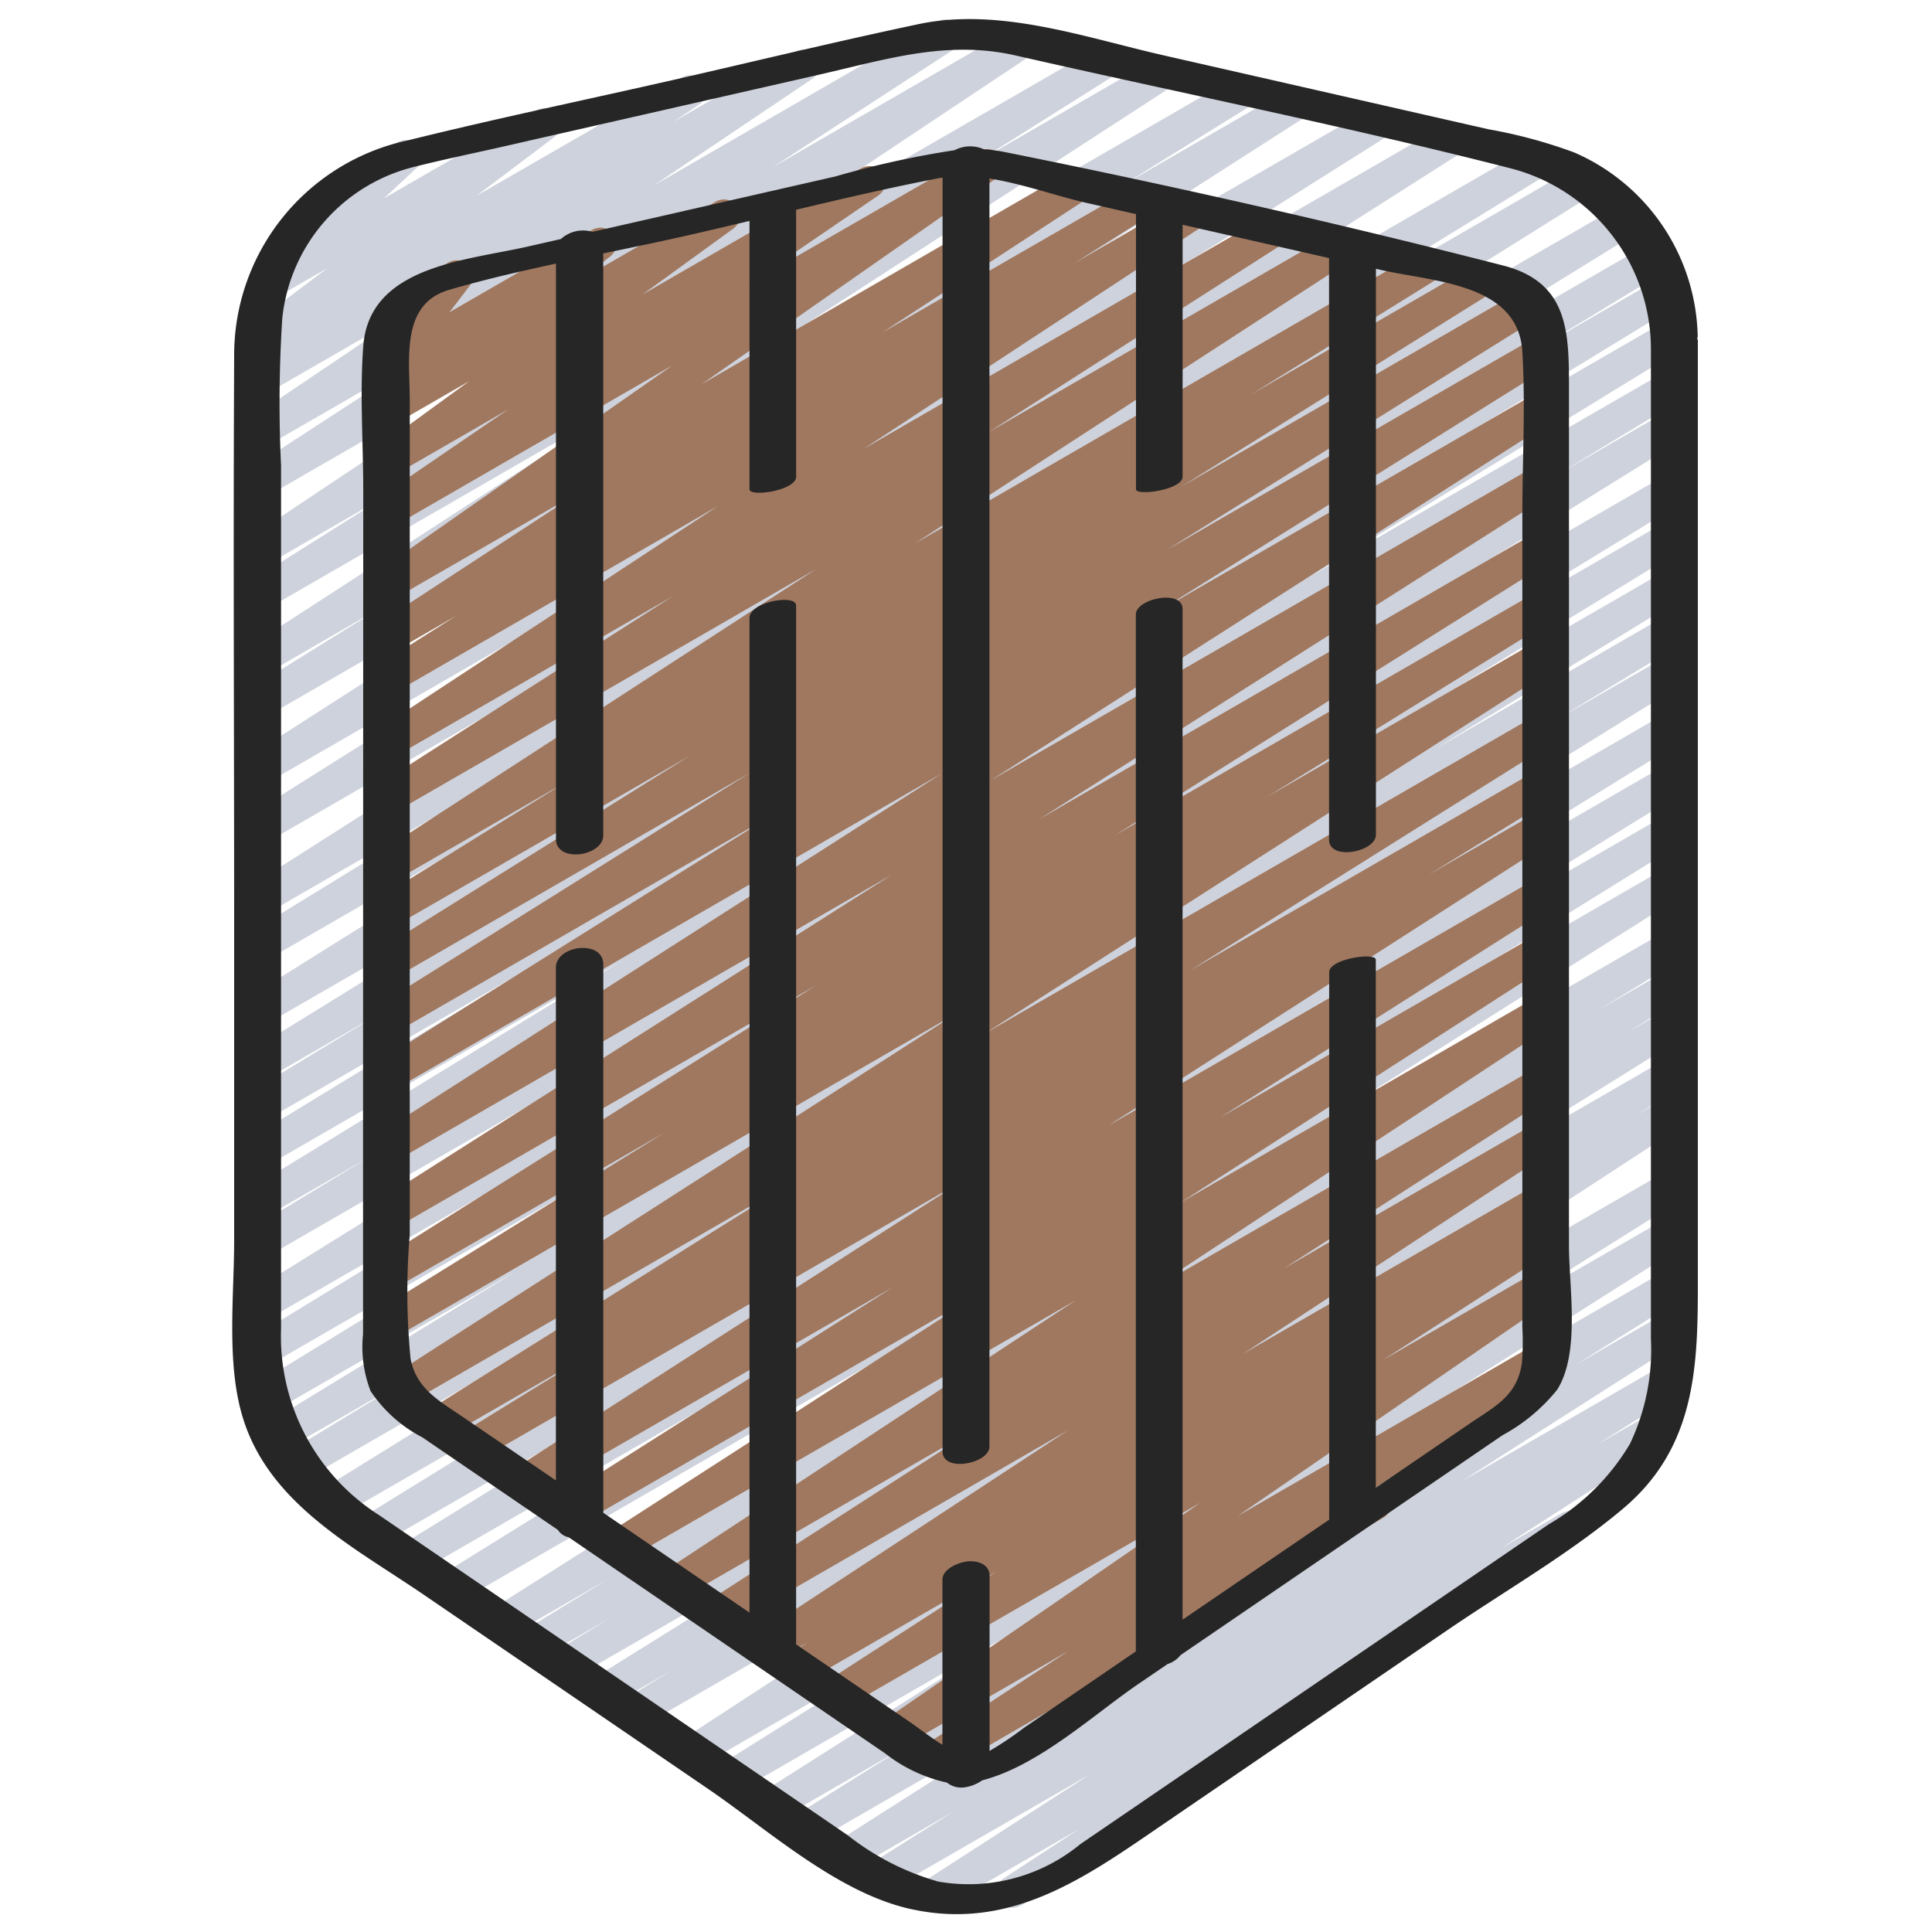
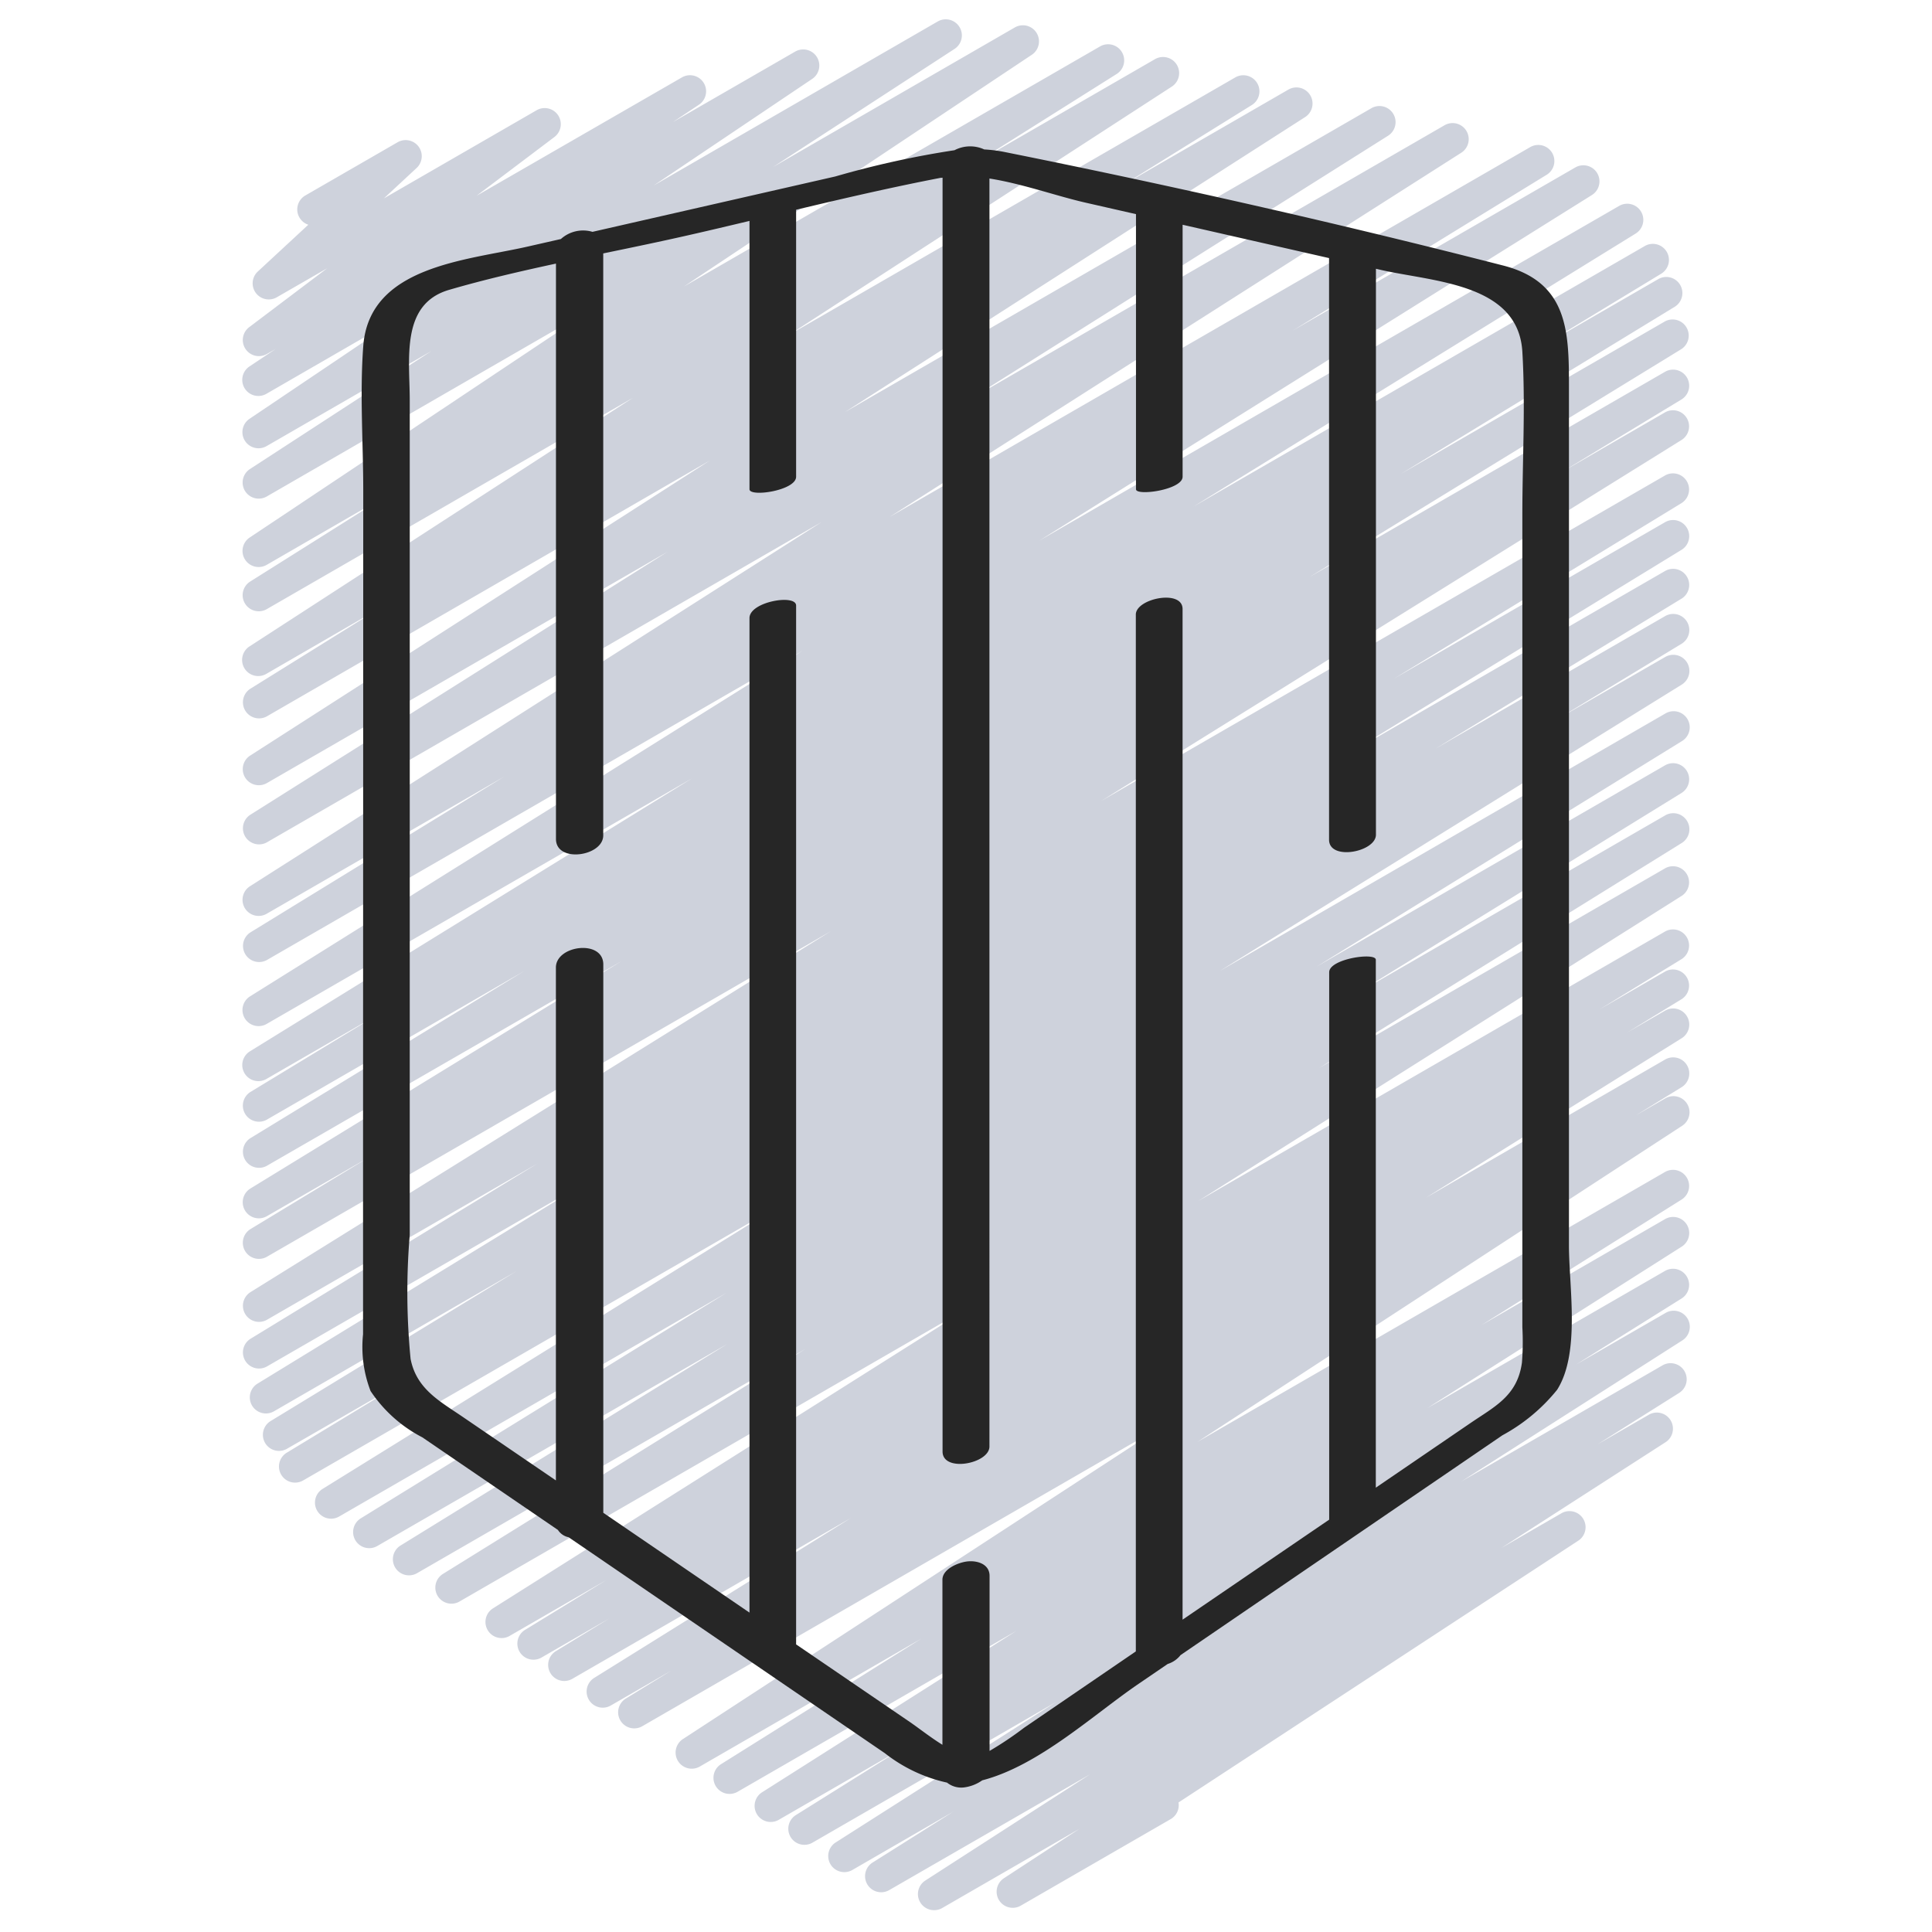
<svg xmlns="http://www.w3.org/2000/svg" id="Icons" viewBox="0 0 60 60">
  <defs>
    <style>.cls-1{fill:#ced2dc;}.cls-2{fill:#a0785f;}.cls-3{fill:#262626;}</style>
  </defs>
  <title>026 - Shield Element</title>
  <path class="cls-1" d="M29.007,59.322a.5.5,0,0,1-.271-.92l5.118-3.3-6.244,3.6a.5.5,0,0,1-.516-.856l2.513-1.584-3.133,1.81a.5.5,0,0,1-.52-.854L32.8,52.856l-7.574,4.373a.5.5,0,0,1-.516-.856l3.3-2.065-3.827,2.209a.5.5,0,0,1-.518-.855l7.905-5.017-8.663,5a.5.5,0,0,1-.515-.857l6.223-3.9-6.871,3.967A.5.5,0,0,1,21.221,54l15.053-9.817L19.935,53.616a.5.5,0,0,1-.512-.858l1.43-.879-1.877,1.083a.5.5,0,0,1-.515-.858l7.971-4.965-8.661,5a.5.5,0,0,1-.51-.86l1.665-1.019-2.117,1.221a.5.5,0,0,1-.511-.859l2.543-1.558-3.02,1.744a.5.5,0,0,1-.516-.856L30.338,40.46,14.261,49.742a.5.5,0,0,1-.514-.857l11.269-6.993L12.958,48.853a.5.5,0,0,1-.513-.859L22.6,41.731,11.723,48.009a.5.5,0,0,1-.513-.859l11.353-7L10.527,47.1a.5.5,0,0,1-.513-.858l14.361-8.9L9.419,45.974a.5.5,0,0,1-.51-.861l3.837-2.328L8.9,45a.5.5,0,0,1-.51-.859l7.659-4.67L8.5,43.834a.5.5,0,0,1-.511-.859l10.467-6.407L8.28,42.442a.5.5,0,0,1-.51-.859L16.7,36.13,8.28,40.993a.5.5,0,0,1-.513-.857L25.8,28.921,8.28,39.035a.5.5,0,0,1-.509-.86l3.7-2.242L8.28,37.774a.5.5,0,0,1-.511-.859L19.3,29.85,8.28,36.209a.5.5,0,0,1-.51-.859l8.511-5.194-8,4.619a.5.5,0,0,1-.509-.86l3.952-2.4L8.28,33.505a.5.5,0,0,1-.512-.859l13.723-8.473L8.28,31.8a.5.5,0,0,1-.515-.857L24.927,20.209,8.28,29.819a.5.5,0,0,1-.511-.858l7.891-4.843L8.28,28.379a.5.5,0,0,1-.518-.855L25.523,16.209,8.28,26.164a.5.5,0,0,1-.516-.855l12.967-8.173L8.28,24.324a.5.5,0,0,1-.52-.853L22.047,14.3,8.28,22.251a.5.5,0,0,1-.513-.857l4.018-2.5L8.28,20.922a.5.5,0,0,1-.522-.853l11.9-7.716L8.28,18.92a.5.5,0,0,1-.516-.856l4.321-2.72-3.806,2.2a.5.5,0,0,1-.527-.849L18.565,9.483,8.279,15.422a.5.5,0,0,1-.522-.852L13.4,10.9,8.279,13.854a.5.5,0,0,1-.529-.848l4.924-3.317L8.279,12.227a.5.5,0,0,1-.528-.849l.809-.54-.267.153a.5.5,0,0,1-.552-.832L10.16,8.332,8.6,9.23a.5.5,0,0,1-.591-.8L9.575,6.979a.5.5,0,0,1-.093-.908L12.344,4.42a.5.5,0,0,1,.591.8l-1.013.941,4.741-2.736a.5.5,0,0,1,.552.832L14.8,6.08,21.184,2.4a.5.5,0,0,1,.528.848l-.815.544,3.8-2.191a.5.5,0,0,1,.53.847L20.3,5.762,29.12.668a.5.5,0,0,1,.523.852L24.01,5.186,31.522.849a.5.5,0,0,1,.528.848L21.237,8.9,34.154,1.447a.5.5,0,0,1,.517.856L30.354,5.021l5.514-3.183a.5.5,0,0,1,.523.852l-11.9,7.718,13.865-8a.5.5,0,0,1,.514.858l-4,2.485,5.139-2.967a.5.5,0,0,1,.52.854L26.237,12.8,42.582,3.365a.5.5,0,0,1,.517.856L30.124,12.4,44.868,3.886a.5.5,0,0,1,.519.854L27.624,16.057,47.534,4.562a.5.5,0,0,1,.512.858l-7.892,4.843L48.923,5.2a.5.5,0,0,1,.515.857L32.278,16.79l18-10.392a.5.5,0,0,1,.513.859L37.062,15.734,51.083,7.639a.5.5,0,0,1,.51.86l-3.921,2.379,3.834-2.214a.5.5,0,0,1,.511.859l-8.511,5.194,8.182-4.725a.5.5,0,0,1,.512.86L40.664,17.923,51.72,11.54a.5.5,0,0,1,.509.86L48.5,14.662,51.72,12.8a.5.5,0,0,1,.513.857L34.2,24.874,51.72,14.76a.5.5,0,0,1,.51.859L43.3,21.072l8.424-4.863a.5.5,0,0,1,.51.859l-10.459,6.4,9.949-5.743a.5.5,0,0,1,.51.859l-7.654,4.667,7.144-4.124a.5.5,0,0,1,.509.86l-3.846,2.334L51.72,20.4a.5.5,0,0,1,.513.858l-14.357,8.9L51.72,22.158a.5.5,0,0,1,.512.859l-11.34,7L51.72,23.762a.5.5,0,0,1,.512.858L42.07,30.89l9.65-5.571a.5.5,0,0,1,.513.858L40.968,33.168,51.72,26.961a.5.5,0,0,1,.516.855L37.21,37.3l14.51-8.377a.5.5,0,0,1,.51.859l-2.55,1.563,2.04-1.178a.5.5,0,0,1,.51.859l-1.684,1.032,1.174-.677a.5.5,0,0,1,.514.857L44.278,37.2l7.442-4.3a.5.5,0,0,1,.511.859L50.8,34.64l.918-.53a.5.5,0,0,1,.523.852l-15.058,9.82,14.536-8.391a.5.5,0,0,1,.515.856l-6.229,3.908,5.714-3.3a.5.5,0,0,1,.517.855l-7.905,5.018,7.388-4.265a.5.5,0,0,1,.515.856l-3.289,2.059,2.774-1.6a.5.5,0,0,1,.519.855l-6.852,4.374,6.237-3.6a.5.5,0,0,1,.517.856L49.621,44.85l1.6-.923a.5.5,0,0,1,.52.852l-5.114,3.294L48.5,46.991a.5.5,0,0,1,.523.851L36.6,55.977a.5.5,0,0,1-.243.517l-4.667,2.694a.5.5,0,0,1-.524-.85l2.353-1.54-4.257,2.457A.494.494,0,0,1,29.007,59.322Z" />
-   <path class="cls-2" d="M28.943,55.152a.5.5,0,0,1-.274-.918l4.5-2.954-5.174,2.988a.5.5,0,0,1-.533-.845l9.816-6.754L26.216,53.053a.5.5,0,0,1-.522-.853l5.272-3.407L25.012,52.23a.5.5,0,0,1-.516-.856l.587-.368-1.015.585a.5.5,0,0,1-.524-.851l9.627-6.322L22.542,50.554a.5.5,0,0,1-.521-.853L30.4,44.307l-9.213,5.319a.5.5,0,0,1-.525-.851l12.758-8.4L19.447,48.443a.5.5,0,0,1-.52-.852l11.6-7.48L17.916,47.394a.5.5,0,0,1-.519-.855l10.34-6.567-11.21,6.471a.5.5,0,0,1-.52-.853L29.852,36.7,14.9,45.334a.5.5,0,0,1-.512-.858L18.236,42.1l-4.373,2.524a.5.5,0,0,1-.515-.856l11.259-7.064L12.667,43.6a.5.5,0,0,1-.521-.854L29.8,31.415,12.28,41.531a.5.5,0,0,1-.513-.857l8.879-5.506L12.28,40a.5.5,0,0,1-.516-.855l13.605-8.559L12.28,38.141a.5.5,0,0,1-.517-.855l15.95-10.131L12.28,36.065a.5.5,0,0,1-.519-.853l17.485-11.19-16.967,9.8a.5.5,0,0,1-.515-.856L23.972,25.32,12.279,32.07a.5.5,0,0,1-.515-.856L23.292,24,12.279,30.36a.5.5,0,0,1-.514-.856l9.663-6.036-9.149,5.281a.5.5,0,0,1-.513-.857l5.771-3.583-5.258,3.035a.5.5,0,0,1-.522-.852l13.587-8.818L12.279,25.216a.5.5,0,0,1-.519-.854l9.131-5.844-8.612,4.971a.5.5,0,0,1-.524-.85L22.3,15.714,12.279,21.5a.5.5,0,0,1-.517-.855l2.407-1.522-1.89,1.091a.5.5,0,0,1-.523-.852l6.324-4.133-5.8,3.348a.5.5,0,0,1-.536-.843l9.139-6.387-8.6,4.967a.5.5,0,0,1-.532-.846l4.035-2.755-3.5,2.021a.5.5,0,0,1-.544-.836l2.825-2.058-2.281,1.316a.5.5,0,0,1-.557-.827l.936-.73-.379.218a.5.5,0,0,1-.646-.736l.719-.939a.5.5,0,0,1-.26-.933l1.834-1.059a.5.5,0,0,1,.646.737l-.62.81,4.437-2.561a.5.5,0,0,1,.557.827l-.94.733,4.221-2.436a.5.5,0,0,1,.544.837L19.949,9.15l6.784-3.917a.5.5,0,0,1,.533.846L23.231,8.834,30.4,4.7a.5.5,0,0,1,.537.843L21.8,11.925,33.214,5.334a.5.5,0,0,1,.523.852L27.4,10.327,35.251,5.8a.5.5,0,0,1,.518.855l-2.4,1.516L36.847,6.16a.5.5,0,0,1,.524.851L26.826,13.937,39.318,6.725a.5.5,0,0,1,.52.853L30.7,13.424l10.758-6.21a.5.5,0,0,1,.522.851L28.4,16.886,44.106,7.815a.5.5,0,0,1,.514.858l-5.75,3.569,6.984-4.031a.5.5,0,0,1,.514.856l-9.679,6.046,10.567-6.1a.5.5,0,0,1,.515.856l-11.517,7.2L47.72,10.455a.5.5,0,0,1,.515.857L36.028,18.953,47.72,12.2a.5.5,0,0,1,.519.854L30.767,24.237,47.72,14.449a.5.5,0,0,1,.517.855L32.278,25.44,47.72,16.525a.5.5,0,0,1,.516.856L34.624,25.943l13.1-7.56a.5.5,0,0,1,.513.857l-8.88,5.505,8.367-4.829a.5.5,0,0,1,.52.854L30.581,32.1l17.14-9.895a.5.5,0,0,1,.515.856L36.979,30.127l10.742-6.2a.5.5,0,0,1,.512.858l-3.859,2.379,3.347-1.932a.5.5,0,0,1,.52.854L34.4,34.971,47.721,27.28a.5.5,0,0,1,.518.855L37.9,34.7l9.823-5.67a.5.5,0,0,1,.52.853l-11.6,7.477,11.08-6.4a.5.5,0,0,1,.524.85l-12.758,8.4L47.721,33.15a.5.5,0,0,1,.52.853l-8.368,5.39,7.848-4.531a.5.5,0,0,1,.524.851l-9.639,6.331,9.115-5.262a.5.5,0,0,1,.515.857l-.554.348.039-.022a.5.5,0,0,1,.521.852l-5.283,3.415,4.762-2.749a.5.5,0,0,1,.533.845l-9.813,6.751,9.25-5.34a.5.5,0,0,1,.525.851l-5.508,3.618a.5.5,0,0,1,.244.933L29.193,55.085A.494.494,0,0,1,28.943,55.152Z" />
-   <path class="cls-3" d="M7.553,44.065c.837,2.659,3.443,3.984,5.6,5.456q4.422,3.018,8.842,6.038c1.871,1.277,4.01,3.22,6.277,3.725,3.145.7,5.468-1,7.882-2.651l8.794-6.006c1.808-1.234,3.787-2.369,5.466-3.782C52.6,45,52.728,42.582,52.728,39.994V10.573c0-.024-.015-.038-.019-.059s.016-.037.015-.057a6.365,6.365,0,0,0-3.839-5.724,15.411,15.411,0,0,0-2.662-.719L36.13,1.717c-2.455-.559-5.087-1.5-7.612-.966S23.454,1.9,20.924,2.479c-2.746.625-5.511,1.2-8.245,1.877a6.822,6.822,0,0,0-5.407,6.738c-.03,5.859,0,11.72,0,17.579v9.844C7.272,40.265,7.02,42.373,7.553,44.065ZM8.767,9.88A5.425,5.425,0,0,1,12.9,5.173c.928-.234,1.87-.425,2.8-.638l9.764-2.222c2.075-.473,3.948-1.075,6.078-.59,5.112,1.164,10.272,2.2,15.352,3.5a5.806,5.806,0,0,1,4.377,5.6V41.581a6.81,6.81,0,0,1-.648,3.253,7.03,7.03,0,0,1-2.52,2.5l-7.389,5.046-7.163,4.891a5.462,5.462,0,0,1-4.414,1.163,8.143,8.143,0,0,1-2.813-1.441L11.781,47.059a6.583,6.583,0,0,1-3.053-5.79V14.452A40.539,40.539,0,0,1,8.767,9.88Z" />
  <path class="cls-3" d="M11.275,34.881v6.555a3.8,3.8,0,0,0,.233,1.763,4.3,4.3,0,0,0,1.608,1.439l4.21,2.875a.522.522,0,0,0,.334.228l5.673,3.875.019.012,4.132,2.822a4.791,4.791,0,0,0,1.927.911.708.708,0,0,0,.52.15,1.254,1.254,0,0,0,.573-.221c1.761-.457,3.451-2.039,4.86-3l.9-.614a.819.819,0,0,0,.4-.276l6.941-4.741q1.527-1.041,3.052-2.084a5.614,5.614,0,0,0,1.7-1.413c.728-1.145.368-3.209.368-4.483V11.954c0-1.674-.041-3.194-2.04-3.707-5.113-1.311-10.327-2.491-15.5-3.529a4.422,4.422,0,0,0-.618-.077,1.049,1.049,0,0,0-.924.024,28.937,28.937,0,0,0-3.7.815L18.4,7.2a1.028,1.028,0,0,0-.981.223l-1.038.236c-1.9.432-4.918.6-5.1,3.094-.11,1.477,0,3,0,4.484ZM13.953,9c1.086-.317,2.2-.573,3.313-.814V26.055c0,.757,1.468.541,1.468-.11V7.87c.9-.186,1.794-.371,2.68-.573.621-.141,1.241-.288,1.862-.436v8.333c0,.253,1.448.042,1.448-.388V6.514c1.488-.355,2.979-.7,4.476-.989.024-.005.049,0,.072-.008V45.078c0,.66,1.456.38,1.456-.156V5.544c1.025.161,2.083.545,3,.753l1.551.353v8.544c0,.219,1.448.019,1.448-.388V6.98l4.548,1.035V26.078c0,.662,1.456.384,1.456-.156V8.347l.157.036c1.625.37,4.266.414,4.39,2.542.1,1.673,0,3.38,0,5.054V41.218a8.223,8.223,0,0,1-.013,1.1c-.142,1.037-.849,1.364-1.608,1.883l-2.93,2V29.806c0-.239-1.448-.033-1.448.388v17L36.726,50.3V18.914c0-.624-1.452-.328-1.452.172v32.2L31.8,53.66a10.509,10.509,0,0,1-1.068.716V48.94c0-.354-.356-.476-.664-.451-.269.021-.8.222-.8.571v5.126c-.356-.22-.693-.487-1-.7L25.211,51.4l-.487-.332V18.806c0-.367-1.448-.12-1.448.388V50.081l-4.54-3.1V29.953c0-.788-1.472-.6-1.472.094V45.975l-.025-.016L14.367,44c-.707-.483-1.436-.864-1.616-1.8a21.323,21.323,0,0,1-.026-3.849V12.427C12.725,11.157,12.432,9.439,13.953,9Z" />
</svg>